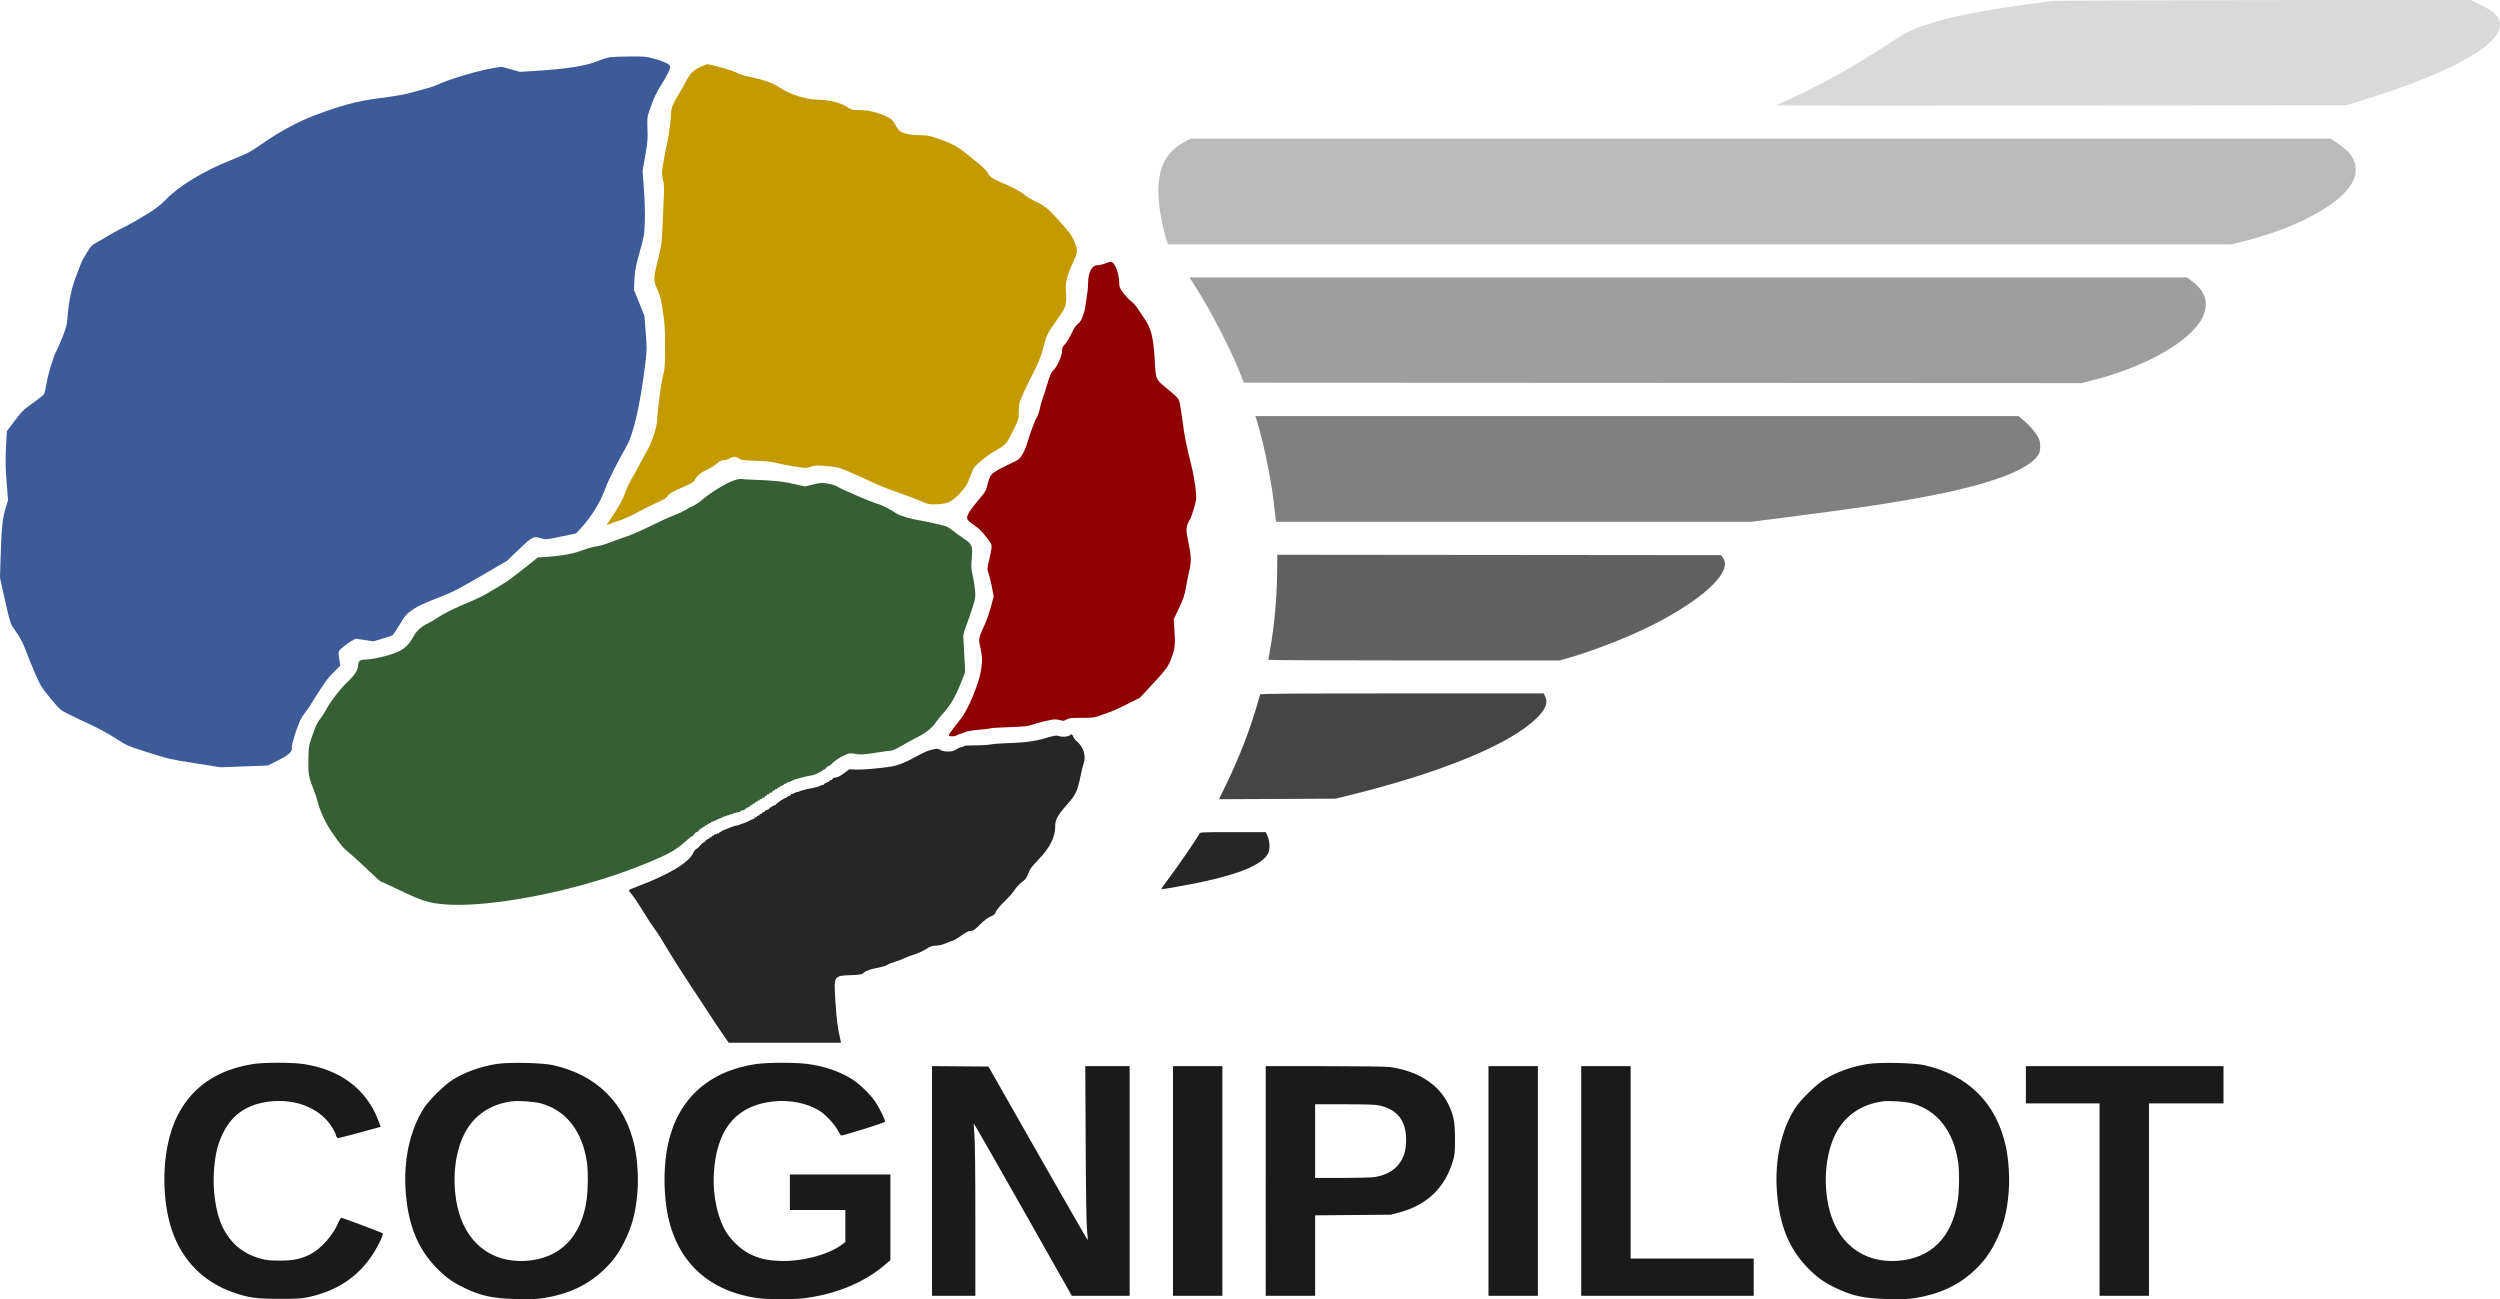
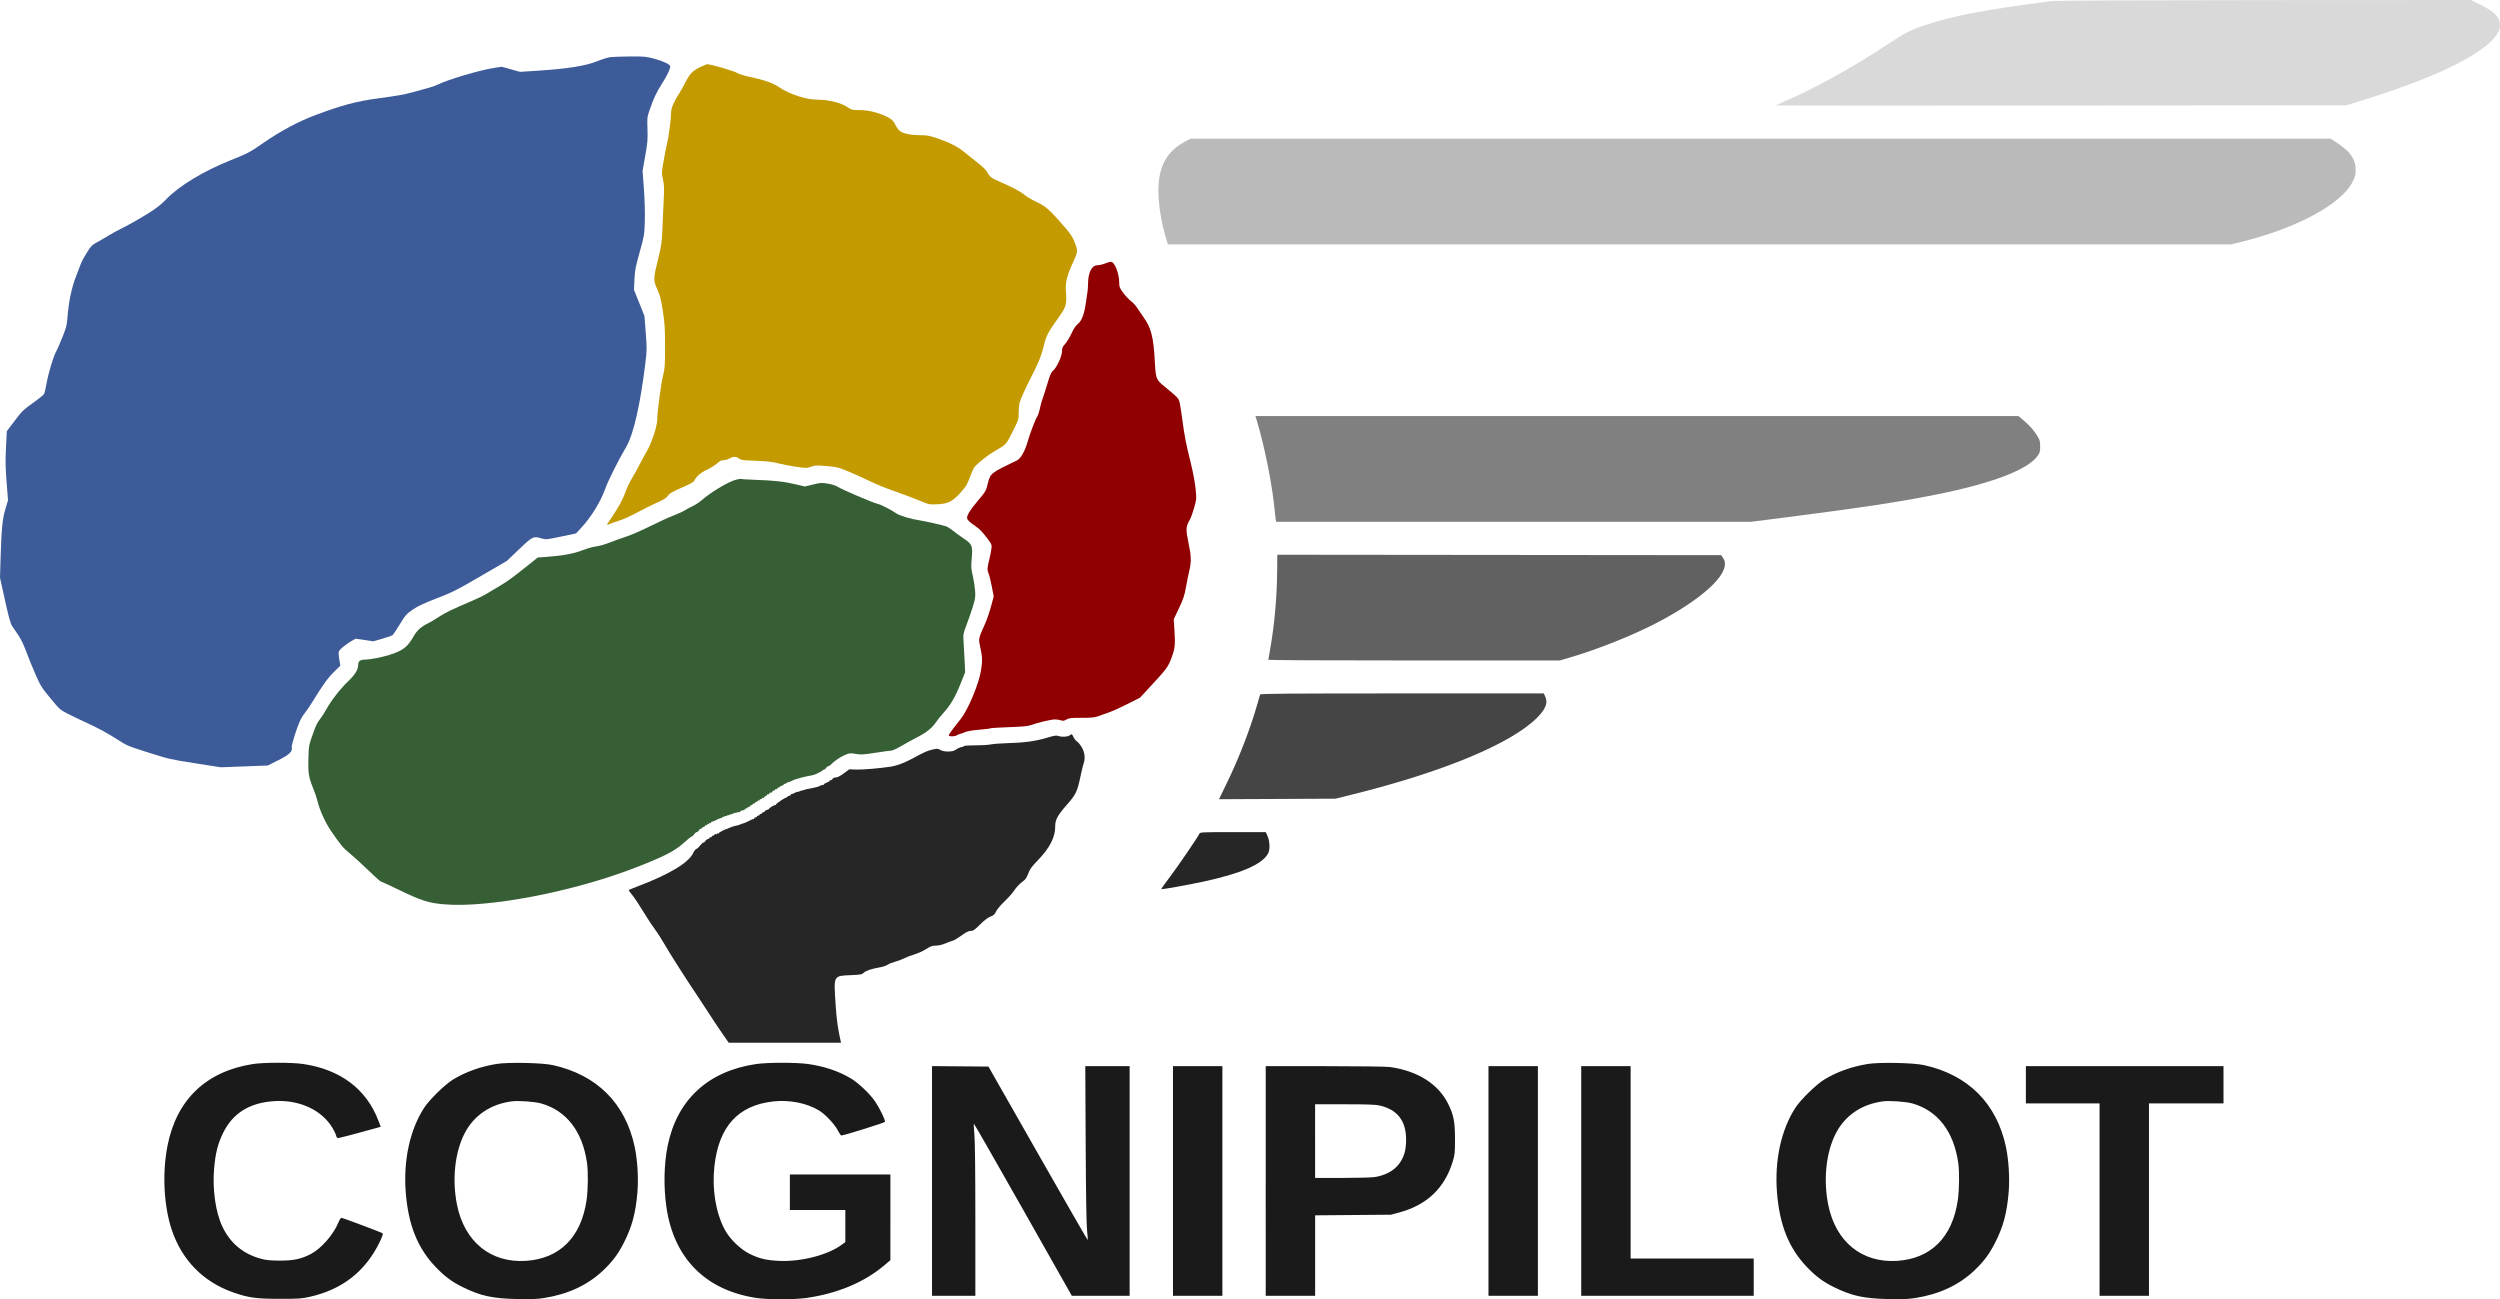
<svg xmlns="http://www.w3.org/2000/svg" width="2884.259" height="1498.953" viewBox="0 0 2884.259 1498.953" version="1.1" id="CogniPilotColorLightBG">
  <path id="text" style="fill:#1a1a1a;fill-rule:evenodd" d="m 291.867,1227.577 c -54.172,8.423 -88.324,41.169 -98.686,94.628 -6.155,31.747 -4.199,69.237 5.051,96.847 11.628,34.707 36.176,59.771 70.348,71.827 17.981,6.343 26.523,7.55 53.688,7.588 22.108,0.03 25.525,-0.196 35,-2.308 37.842,-8.438 64.746,-29.659 81.169,-64.025 2.2,-4.602 3.623,-8.73 3.165,-9.174 -1.027,-0.994 -46.183,-17.96 -47.801,-17.96 -0.641,0 -2.2,2.497 -3.465,5.55 -5.8,13.992 -19.597,29.764 -31.619,36.144 -10.864,5.765 -20.068,7.729 -35.949,7.67 -11.073,-0.041 -15.64,-0.499 -21.842,-2.19 -20.418,-5.569 -35.105,-17.785 -44.255,-36.809 -7.959,-16.546 -11.76,-43.241 -9.617,-67.536 1.56,-17.676 4.22,-28.166 10.324,-40.708 11.11,-22.827 30.588,-34.954 59.033,-36.752 28.822,-1.822 54.735,10.115 67.237,30.974 1.926,3.214 3.789,7.152 4.14,8.75 0.396,1.8 1.278,2.907 2.316,2.907 1.434,0 27.012,-6.731 43.897,-11.552 l 5.233,-1.494 -2.531,-6.727 c -13.745,-36.542 -43.806,-59.3 -86.752,-65.677 -13.103,-1.945 -45.492,-1.93 -58.084,0.027 m 580.59,-0.01 c -55.447,8.078 -91.366,41.217 -102.146,94.24 -4.298,21.141 -4.838,47.266 -1.461,70.762 8.494,59.102 45.087,96.04 103.928,104.909 13.005,1.96 43.558,1.968 57.294,0.016 36.273,-5.156 67.106,-18.097 90.593,-38.023 l 6.603,-5.601 V 1404.437 1355 h -58 -58 v 20.5 20.5 h 32 32 v 18.494 18.493 l -4.25,3.14 c -15.985,11.809 -46.984,19.765 -72.25,18.543 -14.708,-0.711 -22.47,-2.53 -33.463,-7.843 -11.036,-5.334 -23.669,-17.631 -29.384,-28.604 -10.253,-19.684 -14.579,-46.397 -11.738,-72.482 5.004,-45.952 27.158,-70.455 67.808,-74.997 18.799,-2.101 38.585,1.772 52.787,10.333 7.41,4.466 18.238,15.954 21.859,23.19 1.578,3.153 3.378,5.735 4,5.737 3.027,0.011 49.942,-14.669 50.363,-15.759 0.661,-1.708 -5.78,-15.044 -11.211,-23.213 -5.813,-8.745 -19.343,-21.649 -28.24,-26.935 -14.096,-8.374 -30.75,-13.969 -49.271,-16.552 -13.717,-1.913 -46.609,-1.899 -59.821,0.027 m 202.811,134.914 V 1495 h 25 25 v -87.078 c 0,-55.093 -0.402,-91.483 -1.095,-99.072 -0.602,-6.597 -0.886,-12.202 -0.631,-12.457 0.254,-0.254 25.795,44.328 56.757,99.072 l 56.294,99.535 h 33.337 33.338 V 1362.5 1230 h -25.579 -25.579 l 0.44,89.75 c 0.29,59.037 0.841,93.304 1.61,100.136 0.643,5.712 0.991,10.564 0.774,10.782 -0.218,0.218 -26.082,-44.731 -57.476,-99.886 l -57.079,-100.282 -32.556,-0.264 -32.555,-0.263 v 132.513 m 278,0.014 V 1495 h 28.5 28.5 V 1362.5 1230 h -28.5 -28.5 v 132.5 m 364,0 V 1495 h 28.5 28.5 V 1362.5 1230 h -28.5 -28.5 v 132.5 m 107,0 V 1495 h 99.5 99.5 v -21.5 -21.5 h -71 -71 v -111 -111 h -28.5 -28.5 v 132.5 m 513,-111 v 21.5 h 42.5 42.5 v 111 111 h 28.5 28.5 v -111 -111 h 43 43 v -21.5 -21.5 h -114 -114 v 21.5 m -1747,19.15 c -24.572,3.296 -43.631,16.284 -54.279,36.988 -11.288,21.95 -14.597,53.528 -8.661,82.657 8.659,42.491 38.861,66.956 79.44,64.35 38.944,-2.501 63.664,-27.164 69.936,-69.773 1.767,-12.006 2.02,-32.901 0.525,-43.372 -5.171,-36.227 -23.765,-60.258 -52.977,-68.466 -7.46,-2.097 -26.285,-3.417 -33.984,-2.384 m 1582,0 c -24.572,3.296 -43.631,16.284 -54.279,36.988 -11.288,21.95 -14.597,53.528 -8.661,82.657 8.659,42.491 38.861,66.956 79.44,64.35 38.944,-2.501 63.664,-27.164 69.936,-69.773 1.767,-12.006 2.02,-32.901 0.525,-43.372 -5.171,-36.227 -23.765,-60.258 -52.977,-68.466 -7.46,-2.097 -26.285,-3.417 -33.984,-2.384 m -655,45.85 v 42.5 l 31.25,-0.01 c 17.188,0 34.079,-0.466 37.537,-1.027 18.616,-3.021 30.466,-12.967 34.786,-29.195 0.772,-2.899 1.409,-9.126 1.415,-13.838 0.03,-21.701 -9.875,-34.628 -30.207,-39.421 -4.899,-1.156 -13.818,-1.485 -40.531,-1.496 l -34.25,-0.013 v 42.5 m 637.5,-88.977 c -18.487,2.978 -36.19,9.359 -50.393,18.164 -9.256,5.737 -27.066,23.188 -32.979,32.313 -16.532,25.514 -24.219,61.044 -21.226,98.116 3.024,37.464 13.709,63.974 34.548,85.718 10.393,10.844 18.744,17.055 31.05,23.094 20.795,10.204 34.202,13.164 62.587,13.818 16.179,0.373 22.873,0.116 31.263,-1.199 27.97,-4.386 50.749,-15.066 68.688,-32.205 10.513,-10.045 16.735,-18.394 23.356,-31.342 9.464,-18.508 13.702,-34.187 15.751,-58.278 1.365,-16.04 0.103,-37.298 -3.113,-52.447 -10.666,-50.244 -43.491,-83.093 -94.338,-94.408 -12.334,-2.744 -51.492,-3.552 -65.194,-1.344 m -1582,0 c -18.487,2.978 -36.19,9.359 -50.393,18.164 -9.256,5.737 -27.066,23.188 -32.979,32.313 -16.532,25.514 -24.219,61.044 -21.226,98.116 3.024,37.464 13.709,63.974 34.548,85.718 10.393,10.844 18.744,17.055 31.05,23.094 20.795,10.204 34.202,13.164 62.587,13.818 16.179,0.373 22.873,0.116 31.263,-1.199 27.97,-4.386 50.749,-15.066 68.688,-32.205 10.513,-10.045 16.735,-18.394 23.356,-31.342 9.464,-18.508 13.702,-34.187 15.751,-58.278 1.365,-16.04 0.103,-37.298 -3.113,-52.447 -10.666,-50.244 -43.491,-83.093 -94.338,-94.408 -12.334,-2.744 -51.492,-3.552 -65.194,-1.344 m 887.5,134.977 V 1495 h 28.5 28.5 v -46.434 -46.434 l 43.75,-0.366 43.75,-0.365 9.872,-2.674 c 31.504,-8.532 52.003,-28.032 61.26,-58.276 2.543,-8.309 2.739,-10.206 2.73,-26.451 -0.01,-19.852 -1.517,-27.594 -7.877,-40.465 -11.312,-22.894 -35.06,-37.961 -66.985,-42.5 -4.083,-0.581 -35.442,-1.004 -75.25,-1.015 l -68.25,-0.02 v 132.5" />
  <path d="m 1233.827,848.532 c -2.224,1.682 -9.195,1.937 -13.035,0.477 -2.063,-0.784 -4.946,-0.283 -13.815,2.399 -12.349,3.735 -26.216,5.559 -45.87,6.034 -6.787,0.163 -15.039,0.812 -18.339,1.44 -3.3,0.629 -11.297,1.09 -17.771,1.025 -6.716,-0.067 -12.299,0.321 -13,0.903 -0.676,0.561 -1.454,0.992 -1.729,0.958 -1.361,-0.168 -5.766,1.715 -7.885,3.37 -3.256,2.543 -13.435,2.568 -17.593,0.043 -2.725,-1.655 -3.486,-1.69 -8.987,-0.42 -6.171,1.426 -8.864,2.636 -23.535,10.578 -8.573,4.641 -17.556,8.028 -24,9.051 -12.077,1.917 -32.759,3.708 -39.999,3.464 l -8.501,-0.286 -6.36,4.716 c -4.172,3.094 -7.365,4.716 -9.281,4.716 -1.675,0 -3.167,0.64 -3.497,1.5 -0.317,0.825 -1.203,1.5 -1.969,1.5 -0.766,0 -1.393,0.36 -1.393,0.799 0,0.44 -1.575,1.369 -3.5,2.065 -1.925,0.696 -3.5,1.761 -3.5,2.367 0,0.606 -0.284,0.818 -0.631,0.471 -0.348,-0.347 -1.585,-0.107 -2.75,0.535 -1.166,0.642 -2.569,1.275 -3.119,1.406 -0.55,0.132 -2.125,0.527 -3.5,0.877 -2.48,0.633 -5.653,1.266 -9.5,1.897 -1.1,0.18 -2,0.42 -2,0.532 0,0.187 -1.49,0.604 -4.75,1.329 -0.687,0.153 -1.812,0.63 -2.5,1.059 -0.687,0.43 -1.25,0.518 -1.25,0.196 0,-0.321 -1.462,0.195 -3.25,1.147 -1.788,0.952 -3.587,1.639 -4,1.526 -0.413,-0.113 -0.75,0.244 -0.75,0.794 0,0.55 -0.643,1 -1.429,1 -0.785,0 -2.135,0.707 -3,1.571 -0.864,0.865 -1.571,1.31 -1.571,0.99 0,-0.32 -2.475,1.062 -5.5,3.07 -3.025,2.009 -5.5,4.038 -5.5,4.511 0,0.472 -0.337,0.755 -0.75,0.629 -0.975,-0.299 -7.25,3.454 -7.25,4.336 0,0.372 -1.125,0.959 -2.5,1.304 -1.375,0.345 -2.5,1.069 -2.5,1.608 0,0.54 -0.675,0.981 -1.5,0.981 -0.825,0 -1.5,0.45 -1.5,1 0,0.55 -0.675,1 -1.5,1 -0.825,0 -1.5,0.45 -1.5,1 0,0.55 -0.675,1 -1.5,1 -0.825,0 -1.5,0.45 -1.5,1 0,0.55 -0.675,1 -1.5,1 -0.825,0 -1.5,0.45 -1.5,1 0,0.55 -0.337,0.909 -0.75,0.798 -0.413,-0.111 -2.775,0.875 -5.25,2.192 -2.475,1.317 -5.098,2.498 -5.828,2.625 -0.731,0.127 -2.081,0.564 -3,0.972 -0.92,0.407 -2.009,0.835 -2.422,0.952 -0.413,0.116 -0.862,0.304 -1,0.418 -0.138,0.114 -1.563,0.421 -3.168,0.682 -1.605,0.261 -4.53,1.196 -6.5,2.077 -1.97,0.882 -3.822,1.644 -4.114,1.694 -2.014,0.341 -8.968,4.065 -8.968,4.801 0,0.499 -0.45,0.629 -1,0.289 -0.55,-0.34 -1,-0.156 -1,0.41 0,0.565 -0.675,0.768 -1.5,0.452 -0.825,-0.317 -1.5,-0.078 -1.5,0.531 0,0.609 -0.675,1.107 -1.5,1.107 -0.825,0 -1.5,0.45 -1.5,1 0,0.55 -0.675,1 -1.5,1 -0.825,0 -1.5,0.45 -1.5,1 0,0.55 -0.671,1 -1.492,1 -0.82,0 -2.053,0.9 -2.74,2 -0.687,1.1 -1.793,2 -2.458,2 -0.664,0 -2.396,1.557 -3.848,3.461 -1.452,1.903 -3.436,3.713 -4.409,4.022 -0.973,0.309 -2.578,2.356 -3.567,4.548 -5.082,11.271 -27.751,24.861 -64.717,38.8 -5.352,2.018 -9.739,3.897 -9.75,4.176 -0.01,0.279 1.924,2.876 4.299,5.771 2.375,2.896 8.195,11.667 12.932,19.493 4.738,7.826 10.655,16.851 13.149,20.056 2.494,3.205 7.557,11.08 11.251,17.5 6.651,11.56 25.571,41.165 40.246,62.974 4.182,6.216 9.937,14.991 12.787,19.5 2.851,4.51 8.688,13.262 12.972,19.449 l 7.788,11.25 h 64.797 64.798 l -0.512,-2.25 c -3.349,-14.702 -4.666,-24.595 -5.954,-44.729 -1.966,-30.74 -2.292,-30.182 18.099,-31.02 10.859,-0.447 12.428,-0.743 14.562,-2.749 2.605,-2.449 8.7,-4.494 18.65,-6.257 3.51,-0.622 7.56,-1.987 9,-3.033 1.439,-1.047 5.135,-2.548 8.213,-3.338 3.078,-0.789 7.803,-2.551 10.5,-3.916 2.697,-1.364 8.193,-3.459 12.213,-4.654 4.02,-1.196 10.052,-3.947 13.405,-6.114 5.038,-3.256 6.981,-3.944 11.191,-3.964 3.204,-0.015 7.322,-0.978 11.095,-2.594 3.3,-1.413 7.125,-2.817 8.5,-3.12 1.375,-0.302 5.819,-2.96 9.875,-5.906 5.469,-3.972 8.252,-5.356 10.766,-5.356 2.882,0 4.5,-1.108 10.767,-7.376 4.904,-4.903 8.927,-7.968 12,-9.142 3.754,-1.434 4.968,-2.539 6.455,-5.874 1.054,-2.365 5.183,-7.283 9.734,-11.592 4.347,-4.116 9.525,-9.991 11.507,-13.057 1.982,-3.066 5.863,-7.233 8.626,-9.261 4.176,-3.065 5.409,-4.74 7.322,-9.942 1.898,-5.162 3.91,-7.917 11.511,-15.756 13.192,-13.606 19.747,-26.446 19.555,-38.307 -0.127,-7.834 2.465,-12.651 13.763,-25.577 10.309,-11.795 11.696,-14.729 15.514,-32.809 1.39,-6.586 2.995,-13.204 3.567,-14.706 2.038,-5.361 1.264,-12.462 -1.974,-18.122 -1.657,-2.896 -4.15,-6.01 -5.54,-6.921 -1.39,-0.911 -3.268,-3.209 -4.173,-5.107 -1.854,-3.888 -2.022,-3.957 -4.716,-1.919" id="cerebri" style="fill:#262626;fill-opacity:1" />
  <path d="m 846.268,554.414 c -9.477,3.371 -27.552,14.558 -37,22.9 -2.475,2.185 -7.2,5.237 -10.5,6.781 -3.3,1.544 -7.35,3.731 -9,4.86 -1.65,1.129 -7.275,3.688 -12.5,5.688 -5.225,2 -17.375,7.556 -27,12.348 -9.625,4.792 -22,10.192 -27.5,11.998 -5.5,1.807 -14.275,4.961 -19.5,7.009 -5.225,2.048 -12.2,4.025 -15.5,4.393 -3.3,0.369 -10.5,2.406 -16,4.528 -10.344,3.99 -22.762,6.235 -42.171,7.624 l -9.171,0.657 -8.948,7.15 c -20.459,16.347 -25.821,20.277 -35.033,25.672 -5.322,3.117 -12.194,7.217 -15.27,9.113 -3.075,1.895 -10.725,5.608 -17,8.251 -20.951,8.826 -31.348,13.872 -38.523,18.695 -3.914,2.63 -9.089,5.724 -11.5,6.875 -8.064,3.848 -13.225,8.433 -16.884,15.003 -6.917,12.42 -12.415,16.677 -27.821,21.544 -9.153,2.892 -22.566,5.477 -28.679,5.527 -5.246,0.044 -7.5,1.851 -7.5,6.015 0,5.368 -3.598,11.303 -11.294,18.629 -9.141,8.703 -19.535,22.014 -25.449,32.593 -2.531,4.528 -5.995,9.879 -7.697,11.892 -1.703,2.012 -4.145,6.512 -5.427,10 -7.356,20.011 -7.179,19.191 -7.612,35.169 -0.458,16.876 0.275,21.236 5.935,35.272 1.805,4.476 3.845,10.56 4.533,13.519 2.385,10.255 9.176,25.205 15.845,34.881 11.057,16.043 13.861,19.406 20.886,25.044 3.729,2.993 13.208,11.633 21.065,19.199 7.857,7.566 14.731,13.757 15.276,13.757 0.545,0 9.733,4.231 20.418,9.402 26.403,12.777 34.569,15.392 52.926,16.942 50.816,4.292 148.454,-14.443 220.095,-42.232 33.585,-13.027 45.518,-19.137 56.146,-28.746 4.481,-4.051 8.633,-7.366 9.227,-7.366 0.595,0 1.818,-1.125 2.719,-2.5 0.901,-1.375 2.245,-2.5 2.988,-2.5 0.742,0 1.831,-0.9 2.42,-2 0.589,-1.1 1.73,-2 2.535,-2 0.806,0 1.465,-0.45 1.465,-1 0,-0.55 0.675,-1 1.5,-1 0.825,0 1.5,-0.45 1.5,-1 0,-0.55 0.675,-1 1.5,-1 0.825,0 1.5,-0.477 1.5,-1.059 0,-0.582 0.45,-0.781 1,-0.441 0.55,0.34 1,0.115 1,-0.5 0,-0.615 0.45,-0.84 1,-0.5 0.55,0.34 1,0.141 1,-0.441 0,-0.582 0.566,-1.059 1.258,-1.059 0.692,0 3.336,-1.106 5.875,-2.458 2.54,-1.352 4.899,-2.177 5.242,-1.833 0.344,0.343 0.625,0.024 0.625,-0.709 0,-0.733 0.296,-1.037 0.658,-0.675 0.362,0.362 1.262,0.156 2,-0.456 0.738,-0.613 1.342,-0.779 1.342,-0.369 0,0.41 0.675,0.185 1.5,-0.5 0.825,-0.685 1.5,-0.91 1.5,-0.5 0,0.41 0.675,0.185 1.5,-0.5 0.825,-0.685 1.5,-0.91 1.5,-0.5 0,0.41 0.574,0.269 1.275,-0.313 0.701,-0.582 2.614,-1.275 4.25,-1.54 1.636,-0.266 3.2,-0.573 3.475,-0.683 0.275,-0.111 0.837,-0.148 1.25,-0.082 0.413,0.065 0.75,-0.332 0.75,-0.882 0,-0.55 0.337,-0.911 0.75,-0.802 1.407,0.372 5.25,-1.33 5.25,-2.324 0,-0.546 0.45,-0.714 1,-0.374 0.55,0.34 1,0.141 1,-0.441 0,-0.582 0.675,-1.059 1.5,-1.059 0.825,0 1.5,-0.45 1.5,-1 0,-0.55 0.675,-1 1.5,-1 0.825,0 1.5,-0.45 1.5,-1 0,-0.55 0.675,-1 1.5,-1 0.825,0 1.5,-0.45 1.5,-1 0,-0.55 0.675,-1 1.5,-1 0.825,0 1.5,-0.477 1.5,-1.059 0,-0.582 0.45,-0.781 1,-0.441 0.55,0.34 1,0.141 1,-0.441 0,-0.582 0.675,-1.059 1.5,-1.059 0.825,0 1.5,-0.477 1.5,-1.059 0,-0.582 0.453,-0.779 1.007,-0.437 0.554,0.343 1.276,-0.078 1.605,-0.935 0.329,-0.857 0.953,-1.338 1.388,-1.069 0.435,0.269 1.059,-0.212 1.388,-1.069 0.329,-0.857 1.004,-1.307 1.5,-1 0.496,0.307 1.171,-0.143 1.5,-1 0.329,-0.857 1.054,-1.276 1.612,-0.931 0.558,0.345 1.284,-0.077 1.614,-0.937 0.33,-0.859 1.227,-1.563 1.993,-1.563 0.766,0 1.393,-0.477 1.393,-1.059 0,-0.582 0.453,-0.779 1.007,-0.437 0.554,0.343 1.276,-0.078 1.605,-0.935 0.329,-0.857 1,-1.309 1.493,-1.004 0.492,0.304 0.895,0.125 0.895,-0.398 0,-0.522 1.125,-1.233 2.5,-1.578 1.375,-0.345 2.5,-1.095 2.5,-1.667 0,-0.572 0.45,-0.762 1,-0.422 0.55,0.34 1,0.115 1,-0.5 0,-0.615 0.45,-0.84 1,-0.5 0.55,0.34 1,0.066 1,-0.608 0,-0.674 0.284,-0.941 0.631,-0.594 0.348,0.347 1.585,0.101 2.75,-0.548 1.166,-0.648 2.344,-1.234 2.619,-1.301 0.275,-0.067 1.252,-0.455 2.172,-0.862 0.919,-0.408 2.494,-0.897 3.5,-1.088 1.005,-0.19 1.828,-0.415 1.828,-0.499 0,-0.084 0.675,-0.317 1.5,-0.518 0.825,-0.201 2.625,-0.652 4,-1.002 2.438,-0.622 5.448,-1.243 9.5,-1.96 1.1,-0.194 2.112,-0.447 2.25,-0.562 0.138,-0.114 0.587,-0.294 1,-0.399 1.872,-0.477 8.784,-4.136 9.083,-4.809 0.184,-0.413 0.863,-0.75 1.51,-0.75 0.647,0 1.738,-0.9 2.425,-2 0.687,-1.1 1.839,-2 2.56,-2 0.721,0 2.252,-1.013 3.401,-2.25 3.542,-3.814 10.667,-8.61 16.216,-10.916 4.867,-2.023 5.843,-2.106 12.097,-1.034 5.997,1.029 8.676,0.873 22.63,-1.314 8.705,-1.364 16.976,-2.482 18.379,-2.483 1.404,-0.002 6.804,-2.523 12,-5.603 5.197,-3.08 13.276,-7.529 17.952,-9.886 10.244,-5.163 17.004,-10.568 21.427,-17.129 1.811,-2.687 5.942,-7.813 9.181,-11.391 7.901,-8.729 13.223,-17.903 19.431,-33.494 l 5.175,-13 -0.608,-13 c -0.334,-7.15 -0.879,-17.05 -1.21,-22 -0.586,-8.753 -0.492,-9.288 3.397,-19.5 2.199,-5.775 5.456,-15.196 7.237,-20.936 2.906,-9.368 3.179,-11.275 2.659,-18.634 -0.318,-4.509 -1.54,-12.293 -2.715,-17.298 -1.904,-8.112 -2.032,-10.267 -1.174,-19.866 1.284,-14.388 0.463,-16.466 -9.001,-22.759 -3.884,-2.583 -9.378,-6.582 -12.208,-8.888 -2.831,-2.305 -6.484,-4.678 -8.12,-5.273 -3.575,-1.301 -24.164,-5.98 -30.474,-6.925 -10.748,-1.61 -23.503,-5.442 -27.427,-8.24 -5.191,-3.701 -17.177,-9.843 -21.049,-10.786 -6.253,-1.524 -40.665,-16.196 -46.243,-19.718 -2.395,-1.512 -6.901,-2.954 -11.593,-3.711 -7.057,-1.139 -8.427,-1.054 -17.039,1.05 l -9.366,2.287 -8.891,-2.123 c -15.286,-3.649 -26.165,-4.873 -50.392,-5.669 -6.875,-0.225 -13.4,-0.635 -14.5,-0.91 -1.1,-0.274 -4.925,0.541 -8.5,1.813" id="tempi" style="fill:#365f35;fill-opacity:1" />
  <path d="m 1274.768,304.046 c -2.75,1.074 -6.634,1.953 -8.631,1.953 -6.562,0.002 -10.767,8.323 -10.865,21.501 -0.043,5.81 -0.502,9.632 -3.063,25.5 -1.715,10.621 -4.726,17.734 -8.834,20.867 -2.298,1.753 -4.644,5.276 -7.166,10.761 -2.062,4.484 -5.367,9.945 -7.345,12.134 -3.042,3.367 -3.596,4.697 -3.596,8.631 0,5.532 -6.391,19.196 -10.483,22.415 -1.991,1.566 -3.46,5.01 -6.55,15.355 -2.191,7.336 -4.672,15.076 -5.513,17.202 -0.842,2.126 -2.198,7.076 -3.014,11 -0.816,3.924 -2.288,8.26 -3.27,9.635 -1.958,2.741 -7.9,18.477 -11.138,29.5 -3.093,10.529 -7.829,18.665 -12.032,20.669 -30.028,14.319 -30.713,14.857 -33.53,26.331 -2.21,8.999 -2.401,9.333 -11.407,20 -9.406,11.141 -13.327,17.628 -12.524,20.722 0.325,1.253 2.474,3.654 4.776,5.335 2.302,1.682 5.916,4.326 8.031,5.875 2.116,1.549 6.535,6.442 9.82,10.872 5.898,7.956 5.964,8.118 5.317,13.126 -0.361,2.788 -1.517,8.52 -2.569,12.737 -2.292,9.179 -2.362,11.517 -0.481,16.018 0.788,1.887 2.404,8.506 3.591,14.709 l 2.158,11.28 -3.14,11.663 c -1.727,6.415 -4.867,15.488 -6.979,20.163 -7.442,16.479 -7.51,16.791 -5.591,25.678 2.703,12.524 2.85,16.349 1.065,27.736 -2.416,15.405 -14.487,44.519 -23.048,55.586 -1.914,2.475 -5.958,7.647 -8.987,11.494 -3.028,3.846 -5.353,7.446 -5.166,8 0.497,1.469 6.828,1.371 9.198,-0.142 1.118,-0.714 2.918,-1.47 4,-1.679 1.081,-0.21 3.708,-1.15 5.837,-2.091 2.307,-1.019 8.735,-2.104 15.908,-2.685 6.621,-0.536 12.504,-1.263 13.073,-1.615 0.57,-0.352 10.287,-0.957 21.592,-1.345 15.277,-0.523 21.712,-1.131 25.056,-2.366 7.455,-2.752 23.602,-6.571 27.782,-6.571 2.156,0 5.274,0.472 6.929,1.049 2.469,0.861 3.617,0.692 6.399,-0.941 2.962,-1.739 5.158,-1.983 17.39,-1.938 11.996,0.045 14.859,-0.261 20,-2.137 3.3,-1.205 8.97,-3.23 12.599,-4.501 3.63,-1.27 12.954,-5.535 20.722,-9.476 l 14.123,-7.166 11.785,-12.695 c 19.146,-20.624 20.596,-22.598 24.691,-33.613 4.04,-10.863 4.425,-15.091 3.109,-34.082 l -0.693,-10 6.025,-12.687 c 5.073,-10.679 6.362,-14.556 8.147,-24.5 1.166,-6.497 2.721,-14.288 3.454,-17.313 2.869,-11.833 2.779,-17.833 -0.497,-33.348 -3.387,-16.038 -3.227,-18.939 1.501,-27.152 1.266,-2.2 3.538,-8.5 5.048,-14 2.709,-9.862 2.73,-10.166 1.524,-22 -0.672,-6.6 -3.014,-19.199 -5.204,-27.998 -5.632,-22.631 -7.654,-32.869 -9.873,-50.002 -1.069,-8.25 -2.479,-17.406 -3.133,-20.347 -1.27,-5.707 -1.147,-5.573 -17.795,-19.372 -9.651,-8 -9.879,-8.599 -10.989,-28.876 -1.526,-27.882 -4.24,-38.628 -12.763,-50.53 -2.708,-3.781 -6.192,-8.9 -7.743,-11.375 -1.552,-2.475 -4.67,-5.867 -6.93,-7.538 -2.259,-1.671 -6.246,-5.9 -8.858,-9.398 -4.205,-5.629 -4.752,-6.944 -4.765,-11.461 -0.033,-11.367 -5.338,-24.679 -9.786,-24.556 -0.934,0.026 -3.949,0.925 -6.699,1.999" id="oculi" style="fill:#900000;fill-opacity:1" />
  <path d="m 808.268,77.175 c -8.607,3.977 -12.389,7.751 -17.099,17.066 -2.153,4.257 -5.425,10.107 -7.272,13 -6.65,10.413 -9.629,17.418 -9.629,22.639 0,6.772 -2.814,28.333 -4.635,35.514 -0.822,3.241 -2.609,12.241 -3.972,20 -2.423,13.797 -2.44,14.27 -0.811,21.605 1.325,5.969 1.529,10.154 0.997,20.5 -0.367,7.151 -1.04,22.226 -1.494,33.501 -0.791,19.644 -1.02,21.294 -5.491,39.5 -5.301,21.589 -5.303,22.869 -0.04,34.5 2.705,5.978 3.906,10.861 5.92,24.069 2.176,14.276 2.526,19.926 2.526,40.819 0,22.299 -0.194,25.028 -2.415,33.931 -2.34,9.382 -6.585,41.705 -6.585,50.145 0,7.539 -6.3,26.739 -11.988,36.536 -2.874,4.95 -7.028,12.6 -9.231,17 -2.203,4.4 -5.987,11.199 -8.409,15.109 -2.422,3.911 -5.688,10.886 -7.259,15.5 -2.704,7.949 -8.502,18.407 -17.214,31.05 -2.144,3.112 -3.899,5.936 -3.899,6.276 0,0.339 1.237,-10e-4 2.75,-0.756 1.513,-0.755 6.575,-2.558 11.25,-4.006 4.675,-1.448 13.9,-5.598 20.5,-9.223 6.6,-3.625 16.819,-8.716 22.71,-11.313 8.379,-3.694 11.208,-5.46 13,-8.117 1.875,-2.78 4.764,-4.472 15.937,-9.334 9.75,-4.243 13.94,-6.581 14.672,-8.189 2.199,-4.826 7.304,-9.257 14.387,-12.486 4.012,-1.83 9.196,-5.056 11.522,-7.169 3.211,-2.918 5.068,-3.842 7.725,-3.842 1.924,0 4.972,-0.898 6.773,-1.996 4.166,-2.541 7.822,-2.541 11.05,-10e-4 2.236,1.758 4.601,2.076 19.385,2.604 12.838,0.458 18.978,1.151 25.839,2.917 4.95,1.273 14.317,3.089 20.816,4.035 11.358,1.654 12.027,1.649 17.238,-0.122 4.94,-1.679 6.556,-1.74 18.194,-0.685 12.161,1.102 13.443,1.44 26.763,7.055 7.694,3.243 18.489,8.149 23.989,10.901 5.5,2.752 17.875,7.745 27.5,11.095 9.625,3.351 22.45,8.18 28.5,10.732 10.923,4.608 11.066,4.637 20.5,4.241 12.133,-0.509 17.198,-2.952 26.133,-12.603 7.124,-7.694 8.434,-9.918 12.947,-21.977 2.937,-7.849 3.54,-8.673 11.021,-15.043 4.353,-3.707 10.498,-8.251 13.657,-10.099 16.341,-9.558 15.592,-8.783 23.24,-24.049 6.864,-13.702 7.002,-14.132 7.008,-21.742 0,-4.27 0.492,-9.563 1.086,-11.763 0.99,-3.66 6.039,-15.048 11.086,-25 6.752,-13.317 8.397,-16.736 11.306,-23.5 1.774,-4.125 4.023,-10.875 4.999,-15 3.42,-14.456 4.023,-15.611 19.913,-38.129 6.208,-8.799 7.231,-13.144 6.099,-25.927 -0.885,-9.996 1.057,-18.628 7.153,-31.794 6.745,-14.569 6.854,-15.391 3.278,-24.678 -3.232,-8.394 -5.076,-10.96 -19.597,-27.27 -10.864,-12.203 -15.818,-16.172 -25.953,-20.79 -4.154,-1.893 -9.651,-5.189 -12.214,-7.324 -4.924,-4.101 -13.558,-8.701 -28.463,-15.165 -10.188,-4.419 -12.119,-5.869 -14.793,-11.109 -1.149,-2.251 -5.294,-6.336 -10.644,-10.492 -4.819,-3.743 -11.912,-9.434 -15.762,-12.647 -7.749,-6.467 -16.952,-11.156 -31.946,-16.278 -8.565,-2.925 -11.274,-3.399 -19.5,-3.409 -10.279,-0.013 -18.96,-1.81 -23.021,-4.765 -1.393,-1.014 -3.433,-3.684 -4.533,-5.933 -2.982,-6.097 -5.328,-8.259 -12.5,-11.515 -9.739,-4.423 -20.098,-6.775 -29.84,-6.775 -8.212,0 -8.741,-0.142 -14.59,-3.918 -7.333,-4.734 -21.229,-8.082 -33.541,-8.082 -13.166,0 -32.527,-6.247 -44.262,-14.28 -7.185,-4.919 -17.733,-8.636 -34.44,-12.134 -6.177,-1.294 -12.436,-3.231 -14,-4.333 -3.375,-2.381 -31.751,-10.591 -35.139,-10.167 -0.378,0.047 -3.613,1.437 -7.188,3.089" id="pari" style="fill:#c39b00;fill-opacity:1" />
  <path d="m 703.768,65.967 c -2.75,0.377 -9.528,2.526 -15.063,4.776 -12.697,5.163 -33.887,8.578 -66.356,10.695 l -22.418,1.461 -10.49,-2.945 -10.489,-2.945 -10.092,1.557 c -15.755,2.432 -52.782,13.456 -63.59,18.933 -2.584,1.31 -8.479,3.331 -13.1,4.492 -4.621,1.161 -12.002,3.173 -16.402,4.471 -8.131,2.398 -18.496,4.235 -39.928,7.076 -24.205,3.208 -41.922,7.949 -72.072,19.285 -19.713,7.413 -40.198,18.377 -59.949,32.087 -15.53,10.78 -17.989,12.075 -38.307,20.188 -30.405,12.14 -58.744,29.268 -73.244,44.266 -6.671,6.901 -11.538,10.696 -22.622,17.642 -7.768,4.868 -19.693,11.642 -26.5,15.054 -6.808,3.411 -14.628,7.633 -17.378,9.38 -2.75,1.748 -8.448,5.074 -12.663,7.391 -7.205,3.961 -7.988,4.737 -13.12,12.993 -3.001,4.829 -5.797,9.882 -6.214,11.228 -0.416,1.347 -2.999,8.073 -5.739,14.948 -5.369,13.475 -8.919,30.398 -10.278,49 -0.607,8.32 -1.371,11.176 -6.151,23 -3.001,7.425 -6.089,14.472 -6.86,15.66 -2.71,4.172 -9.281,25.948 -10.966,36.34 -0.937,5.775 -2.342,11.509 -3.124,12.742 -0.781,1.233 -6.635,5.927 -13.008,10.43 -10.599,7.49 -12.366,9.219 -20.7,20.255 L 7.834,497.494 6.9,516.497 c -0.747,15.212 -0.605,23.152 0.713,39.8 l 1.646,20.796 -3.041,10.204 C 2.749,598.933 1.695,609.778 0.657,644.5 l -0.657,22 5.742,26 c 4.062,18.389 6.419,27.025 8.054,29.5 1.271,1.925 4.497,6.677 7.169,10.56 3.128,4.546 6.408,11.313 9.21,19 2.394,6.567 7.231,18.465 10.751,26.44 5.942,13.466 7.181,15.444 17.365,27.738 10.963,13.235 10.968,13.239 21.221,18.398 5.641,2.838 16.974,8.245 25.185,12.016 8.211,3.77 21.003,10.772 28.427,15.559 13.465,8.683 13.557,8.723 38.071,16.519 23.516,7.479 25.842,8.013 54.073,12.405 l 29.5,4.59 27.096,-1.028 27.097,-1.028 12.042,-6.036 c 12.759,-6.396 16.827,-10.27 15.622,-14.877 -0.574,-2.192 5.047,-20.449 9.247,-30.038 1.273,-2.904 3.858,-7.179 5.746,-9.5 1.888,-2.32 5.844,-8.135 8.791,-12.922 12.354,-20.067 17.758,-27.587 24.801,-34.511 l 7.443,-7.317 -1.251,-7.441 c -0.892,-5.309 -0.947,-8.008 -0.193,-9.416 1.339,-2.504 8.163,-8.022 14.267,-11.539 l 4.708,-2.713 10.226,1.519 10.227,1.518 10.565,-3.084 c 5.811,-1.696 11.115,-3.516 11.786,-4.046 0.671,-0.529 4.009,-5.53 7.417,-11.114 7.623,-12.489 8.245,-13.193 16.839,-19.066 4.828,-3.298 12.928,-7.043 26.716,-12.349 17.987,-6.922 22.562,-9.229 50.298,-25.365 l 30.51,-17.75 14.225,-13.561 c 15.765,-15.028 16.285,-15.268 26.458,-12.206 4.188,1.26 5.707,1.1 21.828,-2.301 l 17.327,-3.655 6.826,-7.45 c 10.788,-11.774 21.445,-29.132 26.387,-42.981 3.649,-10.223 14.307,-31.569 25.113,-50.294 7.934,-13.747 15.719,-47.904 21.384,-93.817 2.102,-17.041 2.126,-18.304 0.69,-37 l -1.487,-19.357 -6.052,-15.079 -6.051,-15.079 0.553,-11.921 c 0.482,-10.397 1.249,-14.415 5.995,-31.421 5.302,-18.999 5.455,-19.911 5.959,-35.5 0.32,-9.872 -0.072,-24.138 -1.021,-37.25 l -1.539,-21.249 3.055,-17.251 c 2.701,-15.248 3,-18.817 2.58,-30.75 -0.45,-12.767 -0.326,-13.934 2.271,-21.5 4.902,-14.279 7.88,-20.653 14.49,-31.023 5.884,-9.229 9.53,-16.851 9.497,-19.853 -0.025,-2.252 -7.598,-5.949 -17.921,-8.748 -9.929,-2.691 -11.654,-2.856 -28.567,-2.729 -9.9,0.074 -20.25,0.443 -23,0.82" id="corti" style="fill:#3d5b99;fill-opacity:1" />
  <path d="m 1383.859,961.625 c -1.253,3.263 -23.735,36.254 -33.968,49.844 -5.785,7.683 -10.36,14.127 -10.168,14.319 0.562,0.563 29.613,-4.581 47.414,-8.395 44.6,-9.556 69.126,-20.146 75.878,-32.761 2.35,-4.391 2.073,-13.864 -0.581,-19.882 l -2.095,-4.75 h -37.928 c -34.085,0 -37.992,0.165 -38.552,1.625" id="wing_6" style="fill:#262626;fill-opacity:1" />
  <path d="m 1453.807,801.25 c -0.219,0.688 -1.618,5.525 -3.109,10.75 -8.193,28.711 -20.973,61.876 -34.983,90.783 l -9.346,19.284 67.2,-0.312 67.199,-0.313 19,-4.715 c 104.501,-25.935 182.932,-58.41 213.077,-88.227 10.517,-10.402 13.347,-17.643 9.809,-25.099 L 1781.04,800 h -163.417 c -129.855,0 -163.5,0.257 -163.816,1.25" id="wing_5" style="fill:#454545;fill-opacity:1" />
  <path d="m 1473.443,660.248 c -0.307,30.034 -3.282,62.442 -8.239,89.752 -1.048,5.775 -1.912,10.837 -1.921,11.25 -0.01,0.413 75.63,0.75 168.086,0.75 h 168.101 l 10.149,-2.958 c 35.596,-10.376 79.077,-27.973 107.903,-43.668 52.799,-28.748 80.479,-56.754 70.544,-71.374 l -2.378,-3.5 -256.019,-0.252 -256.019,-0.252 -0.207,20.252" id="wing_4" style="fill:#616161;fill-opacity:1" />
  <path d="m 1449.828,484.75 c 9.037,29.318 18.389,76.566 20.932,105.75 0.336,3.85 0.821,8.013 1.078,9.25 l 0.468,2.25 h 274.006 274.006 l 42.725,-5.472 c 85.783,-10.985 125.141,-16.949 168.92,-25.595 64.984,-12.833 107.185,-28.758 118.683,-44.785 2.748,-3.831 3.121,-5.148 3.118,-11 0,-5.415 -0.506,-7.501 -2.706,-11.25 -3.853,-6.565 -9.089,-12.605 -16.154,-18.634 l -6.136,-5.236 -440.202,-0.014 -440.202,-0.014 1.464,4.75" id="wing_3" style="fill:#808080;fill-opacity:1" />
-   <path d="m 1379.229,330.869 c 17.197,26.987 39.176,69.321 50.426,97.131 l 5.462,13.5 483.14,0.251 483.14,0.251 10.186,-2.547 c 63.295,-15.831 115.777,-45.478 129.258,-73.018 7.937,-16.214 4.201,-29.851 -11.42,-41.687 l -6.268,-4.75 h -575.425 -575.426 l 6.927,10.869" id="wing_2" style="fill:#9e9e9e;fill-opacity:1" />
  <path d="m 1367.62,163.075 c -22.818,11.991 -32.379,31.188 -31.074,62.388 0.661,15.799 4.291,35.408 9.864,53.287 l 1.013,3.25 h 613.198 613.197 l 11.975,-2.933 c 63.973,-15.668 115.828,-43.727 128.543,-69.553 2.94,-5.972 3.427,-7.979 3.4,-13.993 -0.053,-11.898 -6.113,-20.577 -21.347,-30.579 L 2688.861,160 h -657.695 -657.695 l -5.851,3.075" id="wing_1" style="fill:#bababa;fill-opacity:1" />
  <path d="m 2367.768,1.163 c -78.251,10.142 -112.417,16.59 -146,27.553 -16.498,5.385 -23.296,8.823 -42.7,21.599 -43.439,28.599 -88.375,53.335 -123.997,68.255 -3.467,1.452 -6.493,2.821 -6.726,3.041 -0.232,0.221 147.818,0.286 329,0.145 l 329.423,-0.256 23.5,-7.323 c 96.268,-29.998 153.942,-61.905 153.991,-85.193 0.019,-9.239 -6.15,-15.517 -23.626,-24.041 L 2850.498,0 2612.633,0.128 c -135.719,0.073 -240.871,0.517 -244.865,1.035" id="wing_0" style="fill:#d9d9d9;fill-opacity:1" />
</svg>